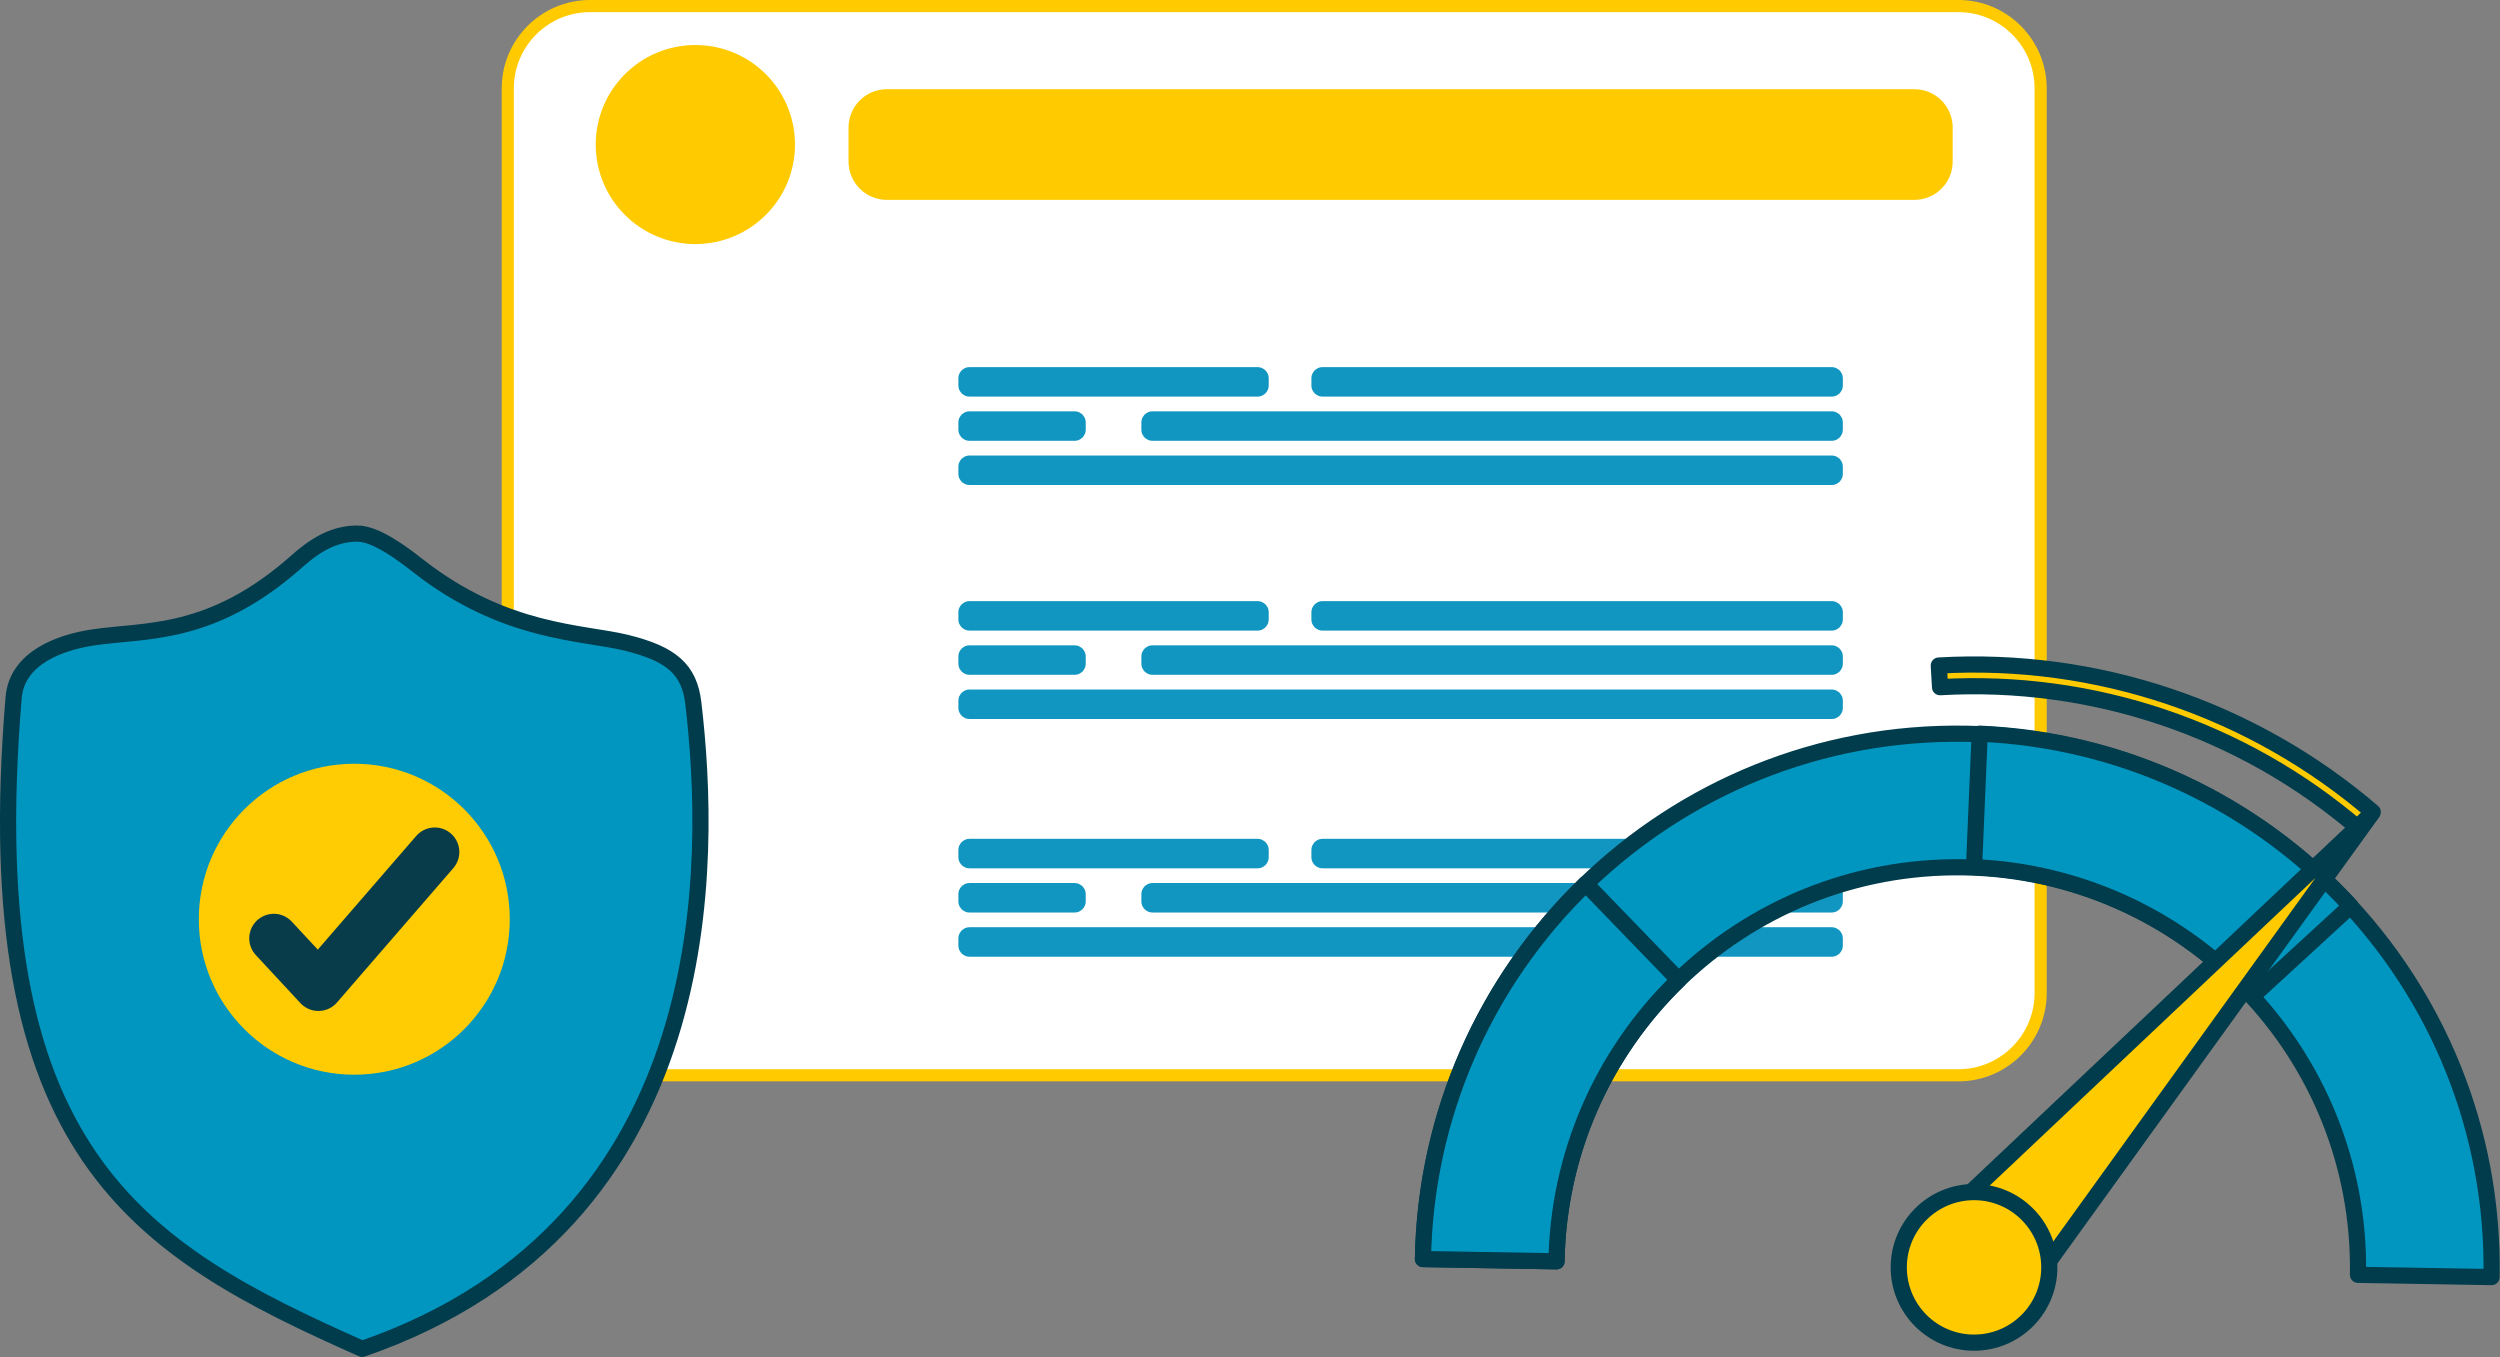
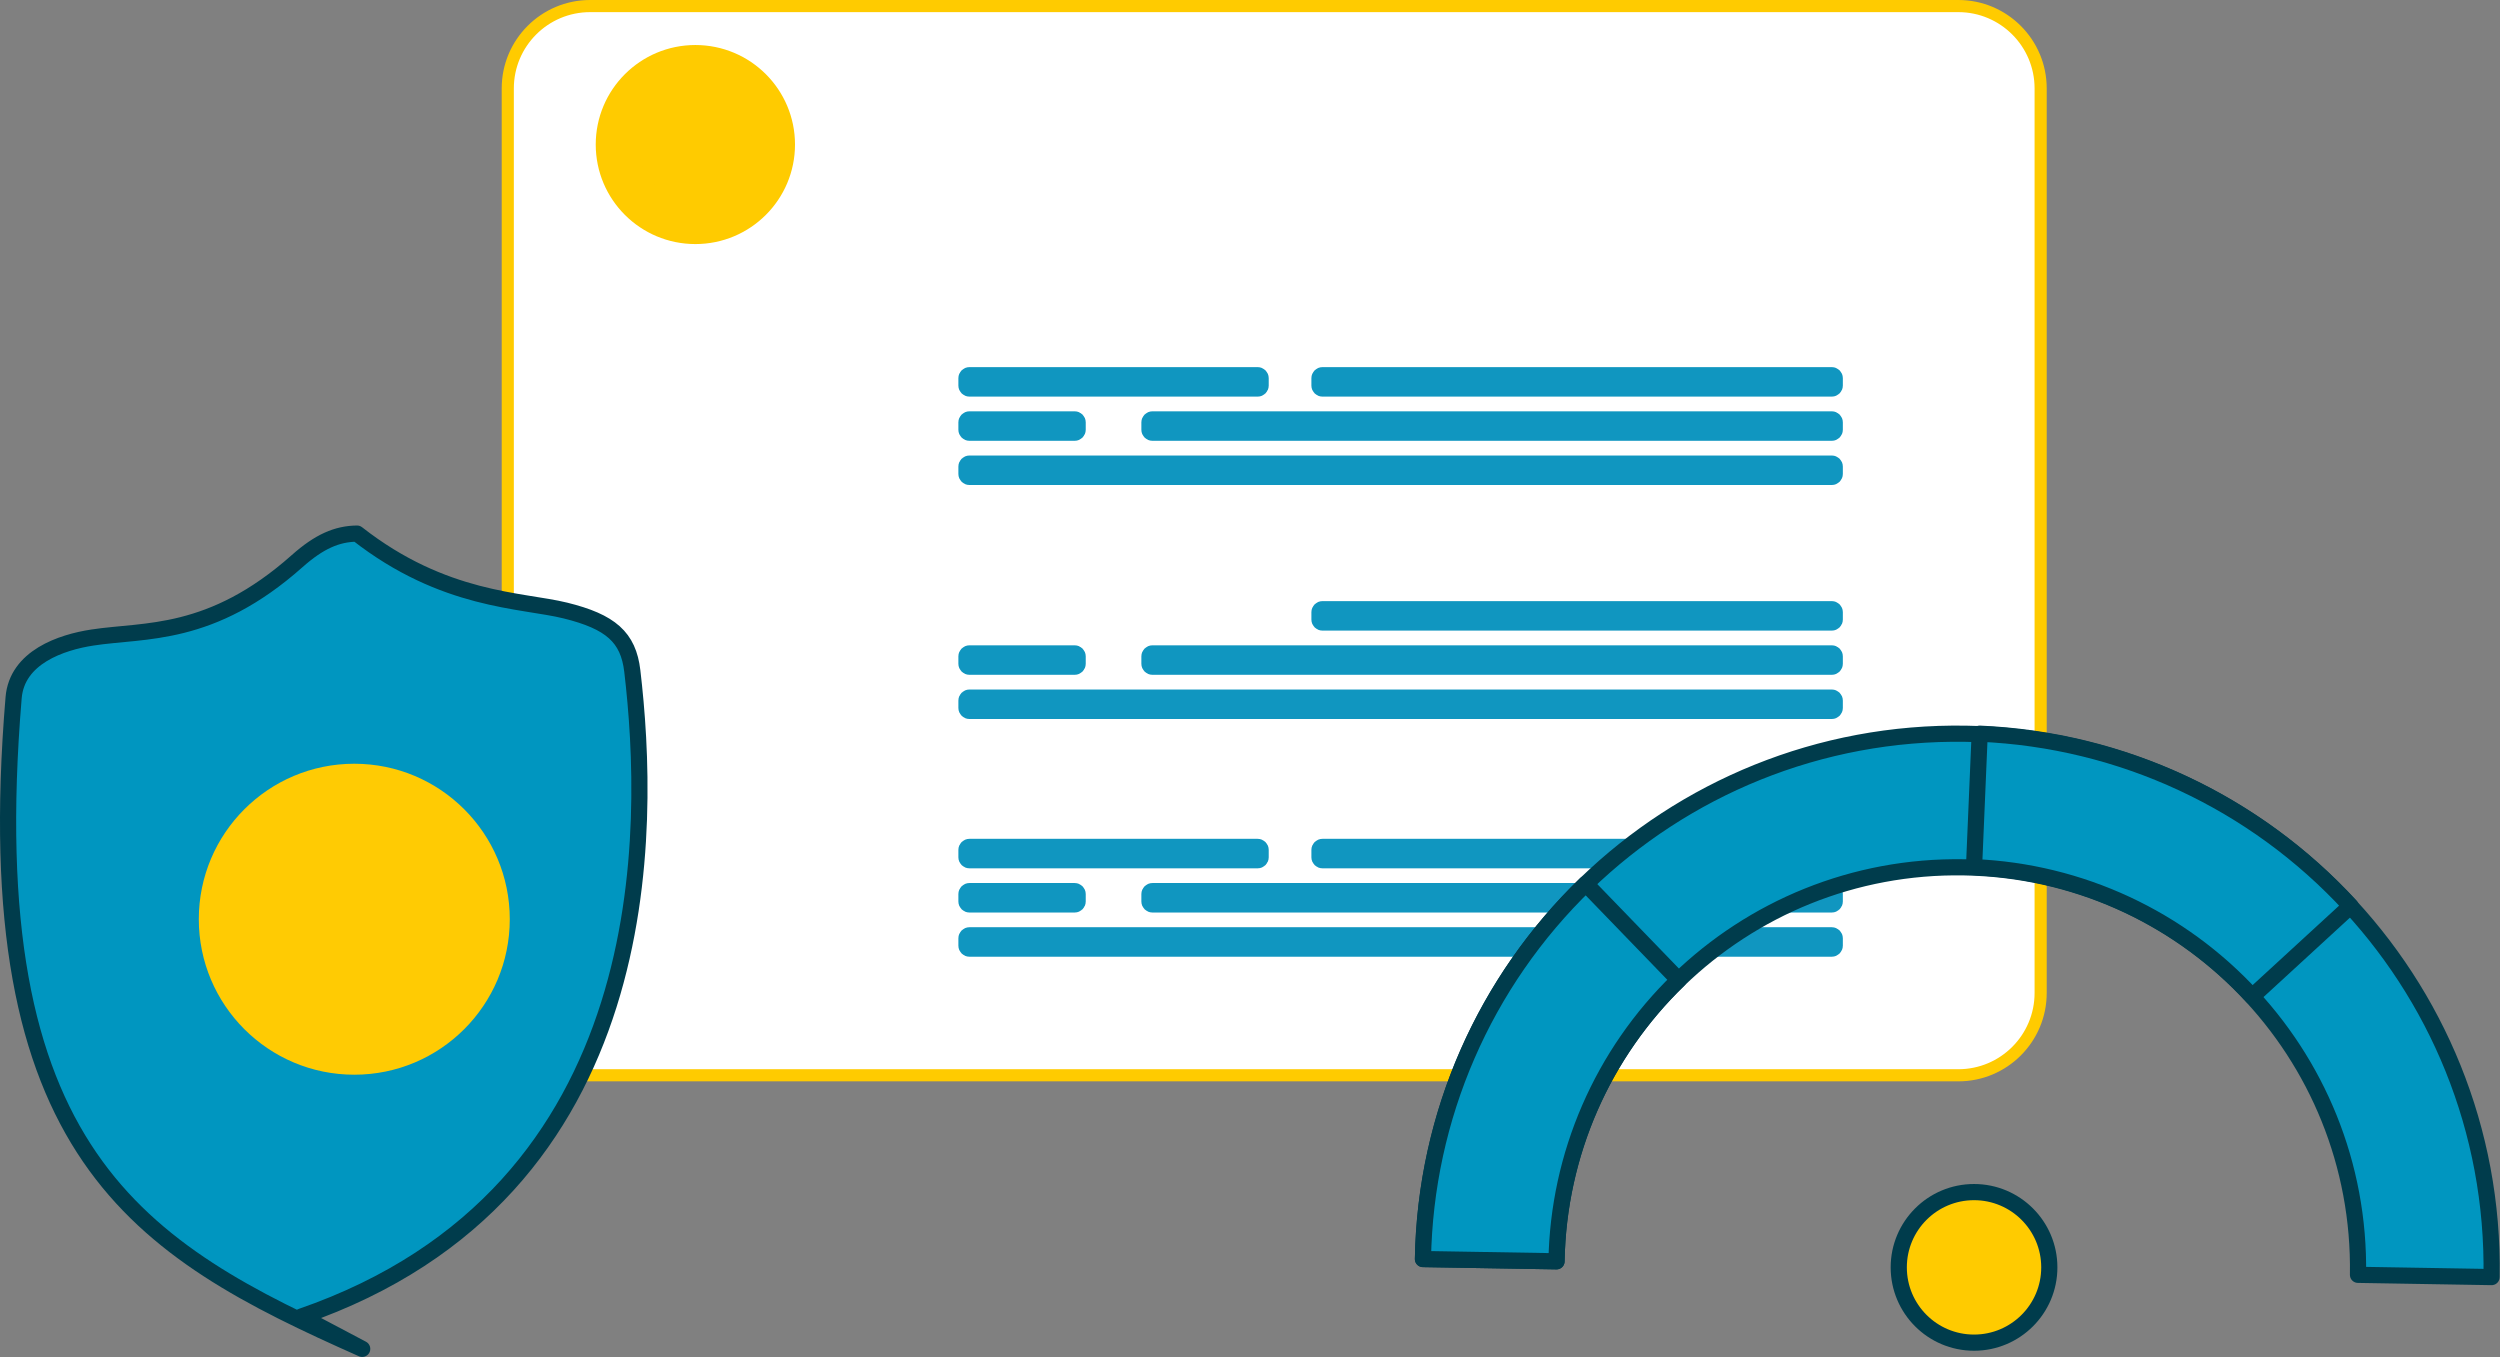
<svg xmlns="http://www.w3.org/2000/svg" width="100%" height="100%" viewBox="0 0 1374 746" version="1.1" xml:space="preserve" style="fill-rule:evenodd;clip-rule:evenodd;stroke-linecap:round;stroke-linejoin:round;stroke-miterlimit:1.5;">
  <rect x="0" y="0" width="1374" height="746" fill="#808080" stroke="none" />
  <g>
    <path d="M1121.54,48.579l-0,497.157c-0,24.972 -20.274,45.246 -45.246,45.246l-751.977,-0c-24.972,-0 -45.246,-20.274 -45.246,-45.246l0,-497.157c0,-24.972 20.274,-45.246 45.246,-45.246l751.977,0c24.972,0 45.246,20.274 45.246,45.246Z" style="fill:#fff;" />
    <clipPath id="_clip1">
      <path d="M1121.54,48.579l-0,497.157c-0,24.972 -20.274,45.246 -45.246,45.246l-751.977,-0c-24.972,-0 -45.246,-20.274 -45.246,-45.246l0,-497.157c0,-24.972 20.274,-45.246 45.246,-45.246l751.977,0c24.972,0 45.246,20.274 45.246,45.246Z" />
    </clipPath>
    <g clip-path="url(#_clip1)">
      <g>
        <ellipse cx="382.174" cy="79.441" rx="43.061" ry="43" style="fill:#ffcb00;stroke:#ffcb00;stroke-width:23.4px;" />
-         <path d="M1061.5,70.082l-0,18.718c-0,5.165 -4.194,9.359 -9.359,9.359l-564.73,-0c-5.165,-0 -9.359,-4.194 -9.359,-9.359l-0,-18.718c-0,-5.166 4.194,-9.359 9.359,-9.359l564.73,-0c5.165,-0 9.359,4.193 9.359,9.359Z" style="fill:#ffcb00;stroke:#ffcb00;stroke-width:23.4px;" />
      </g>
      <g>
        <path d="M693.253,207.838l0,4.072c0,1.123 -0.912,2.036 -2.035,2.036l-158.424,-0c-1.123,-0 -2.036,-0.913 -2.036,-2.036l0,-4.072c0,-1.124 0.913,-2.036 2.036,-2.036l158.424,0c1.123,0 2.035,0.912 2.035,2.036Z" style="fill:#1096c0;stroke:#1096c0;stroke-width:8.07px;stroke-linecap:butt;" />
        <path d="M1008.79,207.838l0,4.072c0,1.123 -0.912,2.036 -2.036,2.036l-279.944,-0c-1.123,-0 -2.036,-0.913 -2.036,-2.036l0,-4.072c0,-1.124 0.913,-2.036 2.036,-2.036l279.944,0c1.124,0 2.036,0.912 2.036,2.036Z" style="fill:#1096c0;stroke:#1096c0;stroke-width:8.07px;stroke-linecap:butt;" />
        <path d="M1008.79,256.42l0,4.072c0,1.124 -0.912,2.036 -2.036,2.036l-473.959,0c-1.123,0 -2.036,-0.912 -2.036,-2.036l0,-4.072c0,-1.123 0.913,-2.036 2.036,-2.036l473.959,0c1.124,0 2.036,0.913 2.036,2.036Z" style="fill:#1096c0;stroke:#1096c0;stroke-width:8.07px;stroke-linecap:butt;" />
        <path d="M592.686,232.129l0,4.072c0,1.124 -0.912,2.036 -2.036,2.036l-57.856,-0c-1.123,-0 -2.036,-0.912 -2.036,-2.036l0,-4.072c0,-1.124 0.913,-2.036 2.036,-2.036l57.856,0c1.124,0 2.036,0.912 2.036,2.036Z" style="fill:#1096c0;stroke:#1096c0;stroke-width:8.07px;stroke-linecap:butt;" />
        <path d="M1008.79,232.129l0,4.072c0,1.124 -0.912,2.036 -2.036,2.036l-373.391,-0c-1.124,-0 -2.036,-0.912 -2.036,-2.036l-0,-4.072c-0,-1.124 0.912,-2.036 2.036,-2.036l373.391,0c1.124,0 2.036,0.912 2.036,2.036Z" style="fill:#1096c0;stroke:#1096c0;stroke-width:8.07px;stroke-linecap:butt;" />
-         <path d="M693.253,336.444l0,4.072c0,1.123 -0.912,2.036 -2.035,2.036l-158.424,-0c-1.123,-0 -2.036,-0.913 -2.036,-2.036l0,-4.072c0,-1.124 0.913,-2.036 2.036,-2.036l158.424,0c1.123,0 2.035,0.912 2.035,2.036Z" style="fill:#1096c0;stroke:#1096c0;stroke-width:8.07px;stroke-linecap:butt;" />
        <path d="M1008.79,336.444l0,4.072c0,1.123 -0.912,2.036 -2.036,2.036l-279.944,-0c-1.123,-0 -2.036,-0.913 -2.036,-2.036l0,-4.072c0,-1.124 0.913,-2.036 2.036,-2.036l279.944,0c1.124,0 2.036,0.912 2.036,2.036Z" style="fill:#1096c0;stroke:#1096c0;stroke-width:8.07px;stroke-linecap:butt;" />
        <path d="M1008.79,385.026l0,4.072c0,1.124 -0.912,2.036 -2.036,2.036l-473.959,0c-1.123,0 -2.036,-0.912 -2.036,-2.036l0,-4.072c0,-1.123 0.913,-2.036 2.036,-2.036l473.959,0c1.124,0 2.036,0.913 2.036,2.036Z" style="fill:#1096c0;stroke:#1096c0;stroke-width:8.07px;stroke-linecap:butt;" />
        <path d="M592.686,360.735l0,4.072c0,1.124 -0.912,2.036 -2.036,2.036l-57.856,-0c-1.123,-0 -2.036,-0.912 -2.036,-2.036l0,-4.072c0,-1.124 0.913,-2.036 2.036,-2.036l57.856,0c1.124,0 2.036,0.912 2.036,2.036Z" style="fill:#1096c0;stroke:#1096c0;stroke-width:8.07px;stroke-linecap:butt;" />
        <path d="M1008.79,360.735l0,4.072c0,1.124 -0.912,2.036 -2.036,2.036l-373.391,-0c-1.124,-0 -2.036,-0.912 -2.036,-2.036l-0,-4.072c-0,-1.124 0.912,-2.036 2.036,-2.036l373.391,0c1.124,0 2.036,0.912 2.036,2.036Z" style="fill:#1096c0;stroke:#1096c0;stroke-width:8.07px;stroke-linecap:butt;" />
        <path d="M693.253,467.091l0,4.072c0,1.124 -0.912,2.036 -2.035,2.036l-158.424,0c-1.123,0 -2.036,-0.912 -2.036,-2.036l0,-4.072c0,-1.123 0.913,-2.036 2.036,-2.036l158.424,0c1.123,0 2.035,0.913 2.035,2.036Z" style="fill:#1096c0;stroke:#1096c0;stroke-width:8.07px;stroke-linecap:butt;" />
        <path d="M1008.79,467.091l0,4.072c0,1.124 -0.912,2.036 -2.036,2.036l-279.944,0c-1.123,0 -2.036,-0.912 -2.036,-2.036l0,-4.072c0,-1.123 0.913,-2.036 2.036,-2.036l279.944,0c1.124,0 2.036,0.913 2.036,2.036Z" style="fill:#1096c0;stroke:#1096c0;stroke-width:8.07px;stroke-linecap:butt;" />
        <path d="M1008.79,515.674l0,4.072c0,1.123 -0.912,2.035 -2.036,2.035l-473.959,0c-1.123,0 -2.036,-0.912 -2.036,-2.035l0,-4.072c0,-1.124 0.913,-2.036 2.036,-2.036l473.959,-0c1.124,-0 2.036,0.912 2.036,2.036Z" style="fill:#1096c0;stroke:#1096c0;stroke-width:8.07px;stroke-linecap:butt;" />
        <path d="M592.686,491.383l0,4.071c0,1.124 -0.912,2.036 -2.036,2.036l-57.856,0c-1.123,0 -2.036,-0.912 -2.036,-2.036l0,-4.071c0,-1.124 0.913,-2.036 2.036,-2.036l57.856,-0c1.124,-0 2.036,0.912 2.036,2.036Z" style="fill:#1096c0;stroke:#1096c0;stroke-width:8.07px;stroke-linecap:butt;" />
        <path d="M1008.79,491.383l0,4.071c0,1.124 -0.912,2.036 -2.036,2.036l-373.391,0c-1.124,0 -2.036,-0.912 -2.036,-2.036l-0,-4.071c-0,-1.124 0.912,-2.036 2.036,-2.036l373.391,-0c1.124,-0 2.036,0.912 2.036,2.036Z" style="fill:#1096c0;stroke:#1096c0;stroke-width:8.07px;stroke-linecap:butt;" />
      </g>
    </g>
    <path d="M1121.54,48.579l-0,497.157c-0,24.972 -20.274,45.246 -45.246,45.246l-751.977,-0c-24.972,-0 -45.246,-20.274 -45.246,-45.246l0,-497.157c0,-24.972 20.274,-45.246 45.246,-45.246l751.977,0c24.972,0 45.246,20.274 45.246,45.246Z" style="fill:none;stroke:#ffcb00;stroke-width:6.67px;" />
    <g>
-       <path d="M199.065,741.342c-122.992,-54.582 -212.498,-107.029 -191.58,-357.888c1.86,-22.296 26.22,-30.442 43.27,-33.061c28.911,-4.442 65.177,0.111 112.565,-42.011c12.133,-10.784 21.922,-14.999 32.927,-15.12c10.429,-0.115 25.507,11.429 33.544,17.725c47.747,37.406 90.521,36.359 114.492,42.286c24.849,6.145 34.587,14.633 36.773,33.217c9.937,84.475 16.325,286.374 -181.991,354.852Z" style="fill:#0096c0;stroke:#003c4c;stroke-width:8.89px;stroke-linecap:butt;stroke-miterlimit:0;" />
+       <path d="M199.065,741.342c-122.992,-54.582 -212.498,-107.029 -191.58,-357.888c1.86,-22.296 26.22,-30.442 43.27,-33.061c28.911,-4.442 65.177,0.111 112.565,-42.011c12.133,-10.784 21.922,-14.999 32.927,-15.12c47.747,37.406 90.521,36.359 114.492,42.286c24.849,6.145 34.587,14.633 36.773,33.217c9.937,84.475 16.325,286.374 -181.991,354.852Z" style="fill:#0096c0;stroke:#003c4c;stroke-width:8.89px;stroke-linecap:butt;stroke-miterlimit:0;" />
      <g>
        <circle cx="194.716" cy="505.205" r="85.455" style="fill:#ffcb03;" />
-         <path d="M150.484,515.713l24.515,26.419l63.948,-73.855" style="fill:none;stroke:#093c4b;stroke-width:26.99px;stroke-miterlimit:0;" />
      </g>
    </g>
    <g>
      <path d="M782.051,691.973l73.415,1.239c2.052,-121.638 102.323,-218.58 223.961,-216.527c121.638,2.052 218.581,102.323 216.528,223.961l73.415,1.239c2.737,-162.184 -126.52,-295.878 -288.704,-298.615c-162.183,-2.737 -295.878,126.52 -298.615,288.703Z" style="fill:#0096c0;stroke:#003c4c;stroke-width:8.89px;stroke-linecap:butt;stroke-miterlimit:0;" />
      <path d="M782.051,691.973l73.415,1.239c0.985,-58.412 25.135,-114.041 67.136,-154.648l-51.036,-52.788c-56.001,54.143 -88.201,128.314 -89.515,206.197Z" style="fill:#0096c0;stroke:#003c4c;stroke-width:8.89px;stroke-linecap:butt;stroke-miterlimit:0;" />
      <path d="M1088.04,403.227l-3.113,73.359c58.368,2.477 113.362,28.039 152.883,71.063l54.074,-49.672c-52.695,-57.365 -126.02,-91.448 -203.844,-94.75Z" style="fill:#0096c0;stroke:#003c4c;stroke-width:8.89px;stroke-linecap:butt;stroke-miterlimit:0;" />
-       <path d="M1304.05,446.28l-7.764,9.056c-63.756,-54.654 -146.205,-82.486 -230.041,-77.654l-0.687,-11.909c86.916,-5.01 172.394,23.844 238.492,80.507Z" style="fill:#ffcb00;stroke:#003c4c;stroke-width:8.89px;stroke-linecap:butt;stroke-miterlimit:0;" />
-       <path d="M1303.58,447.072l-194.903,270.318l-47.364,-41.482l242.267,-228.836Z" style="fill:#ffcb00;stroke:#003c4c;stroke-width:8.89px;stroke-linecap:butt;stroke-miterlimit:0;" />
      <circle cx="1084.93" cy="696.548" r="41.373" style="fill:#ffcb00;stroke:#003c4c;stroke-width:8.89px;stroke-linecap:butt;stroke-miterlimit:0;" />
    </g>
  </g>
</svg>